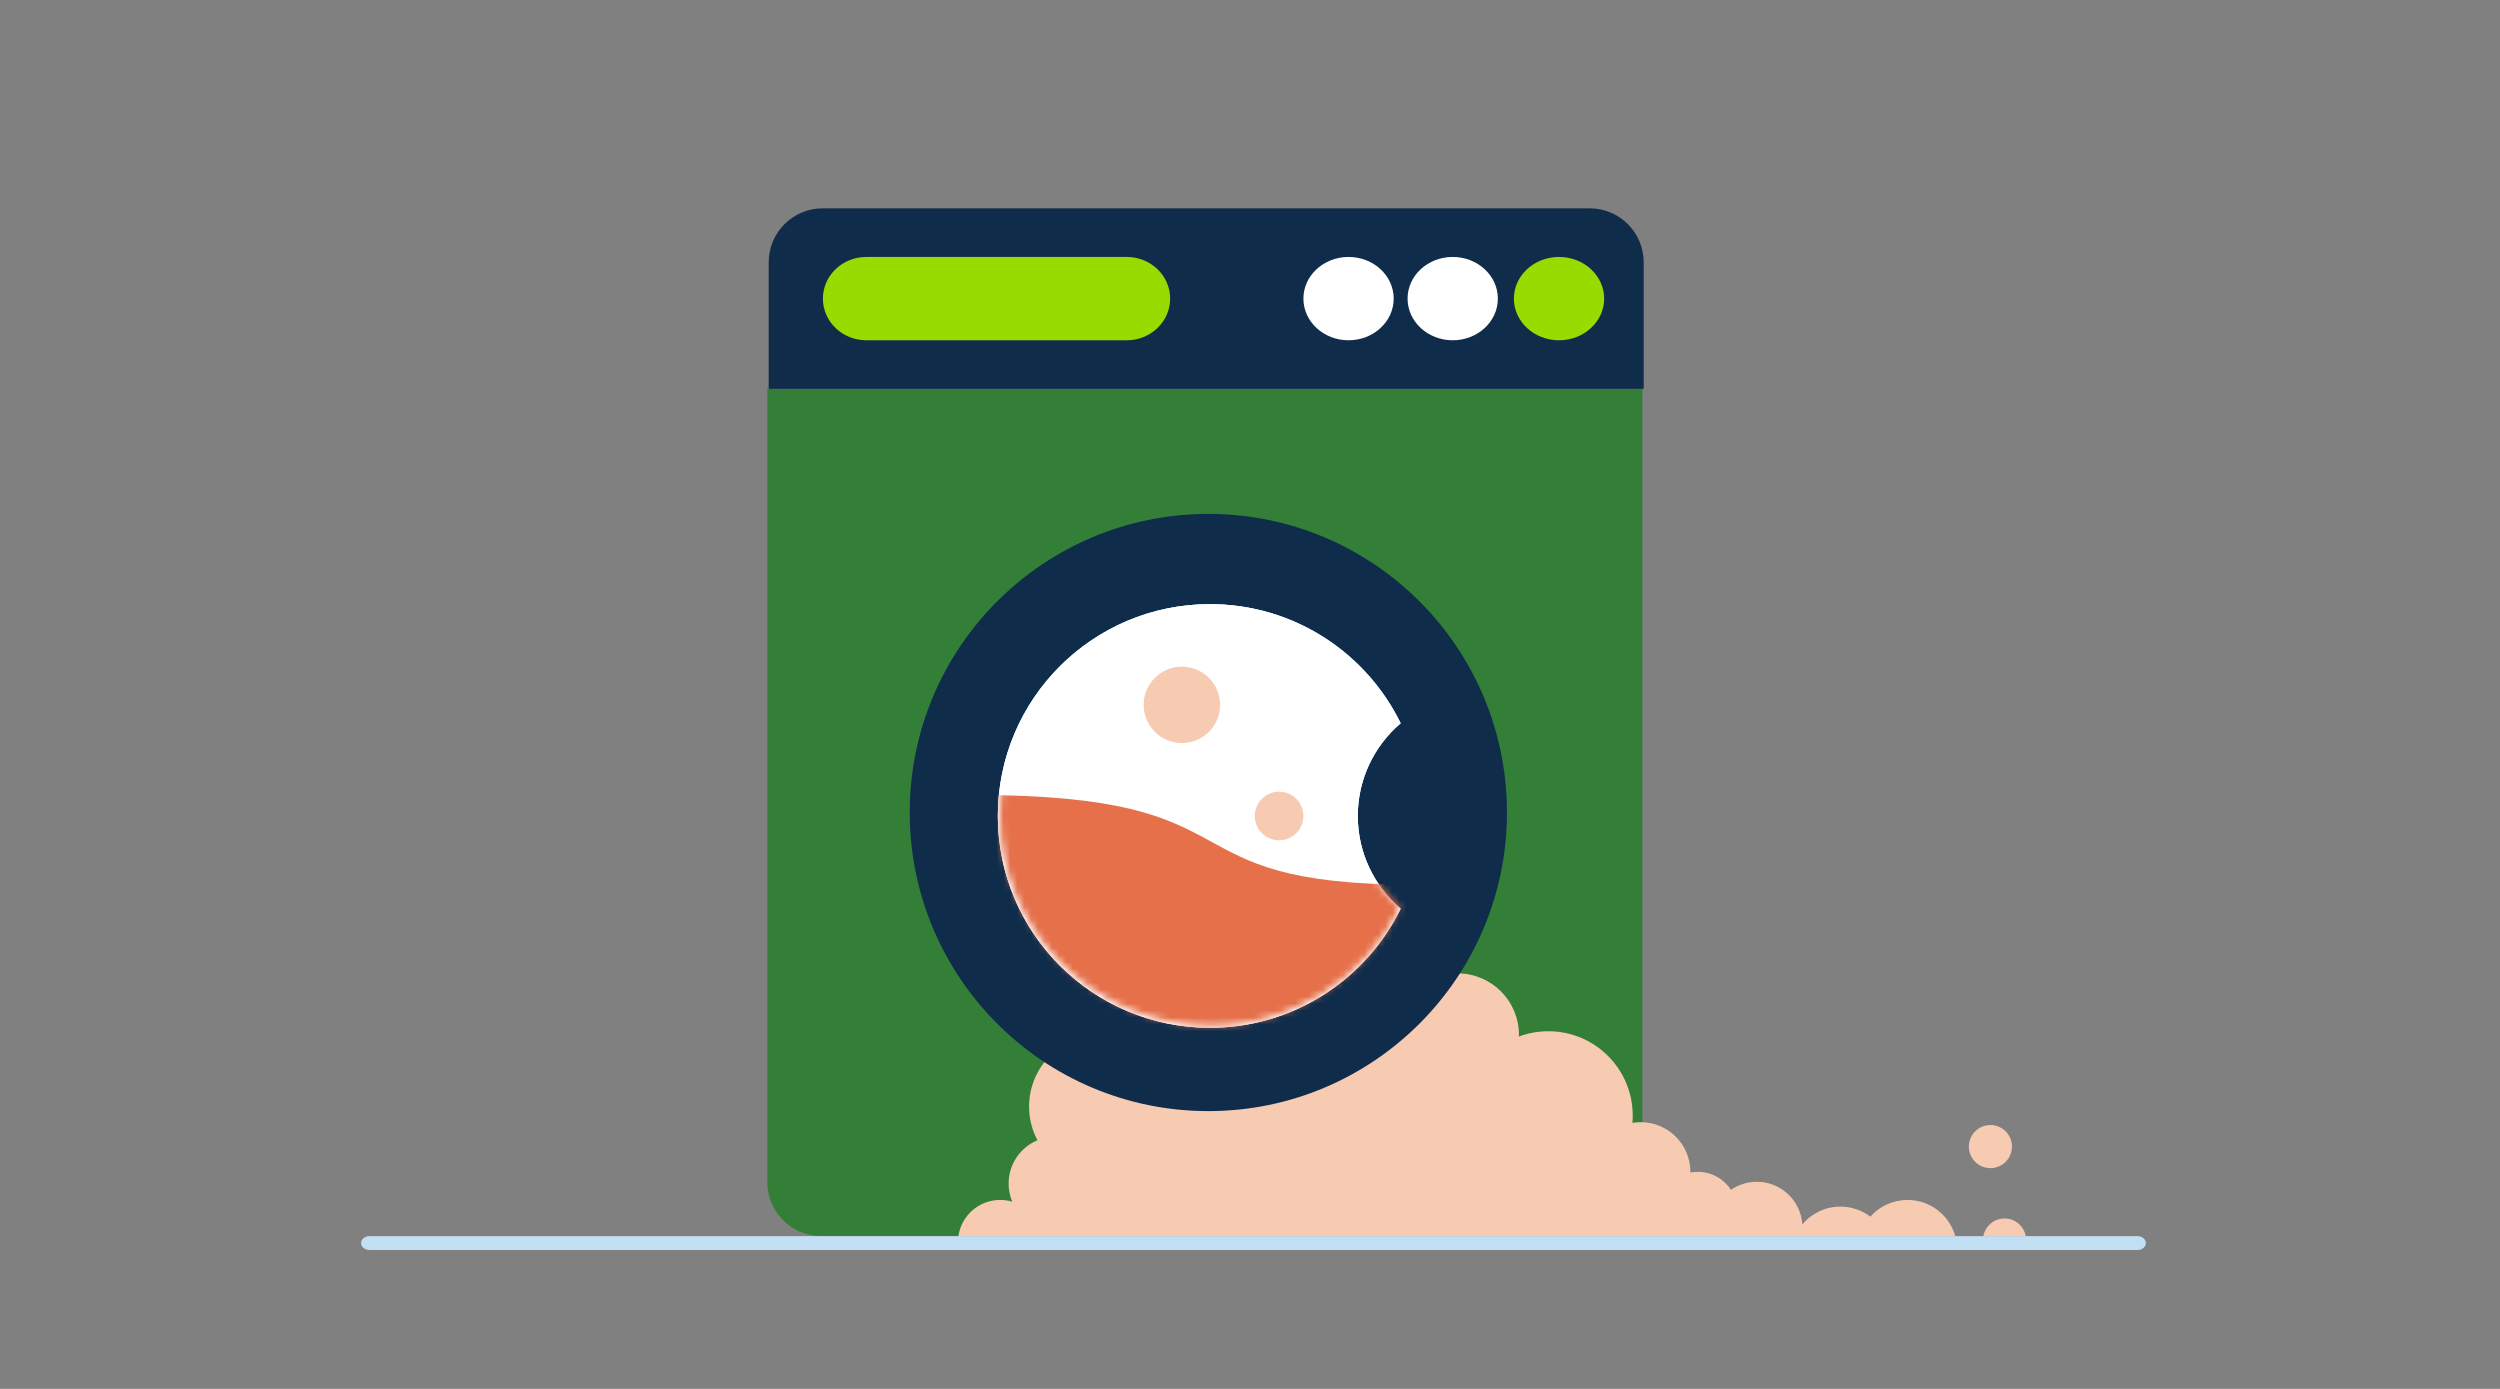
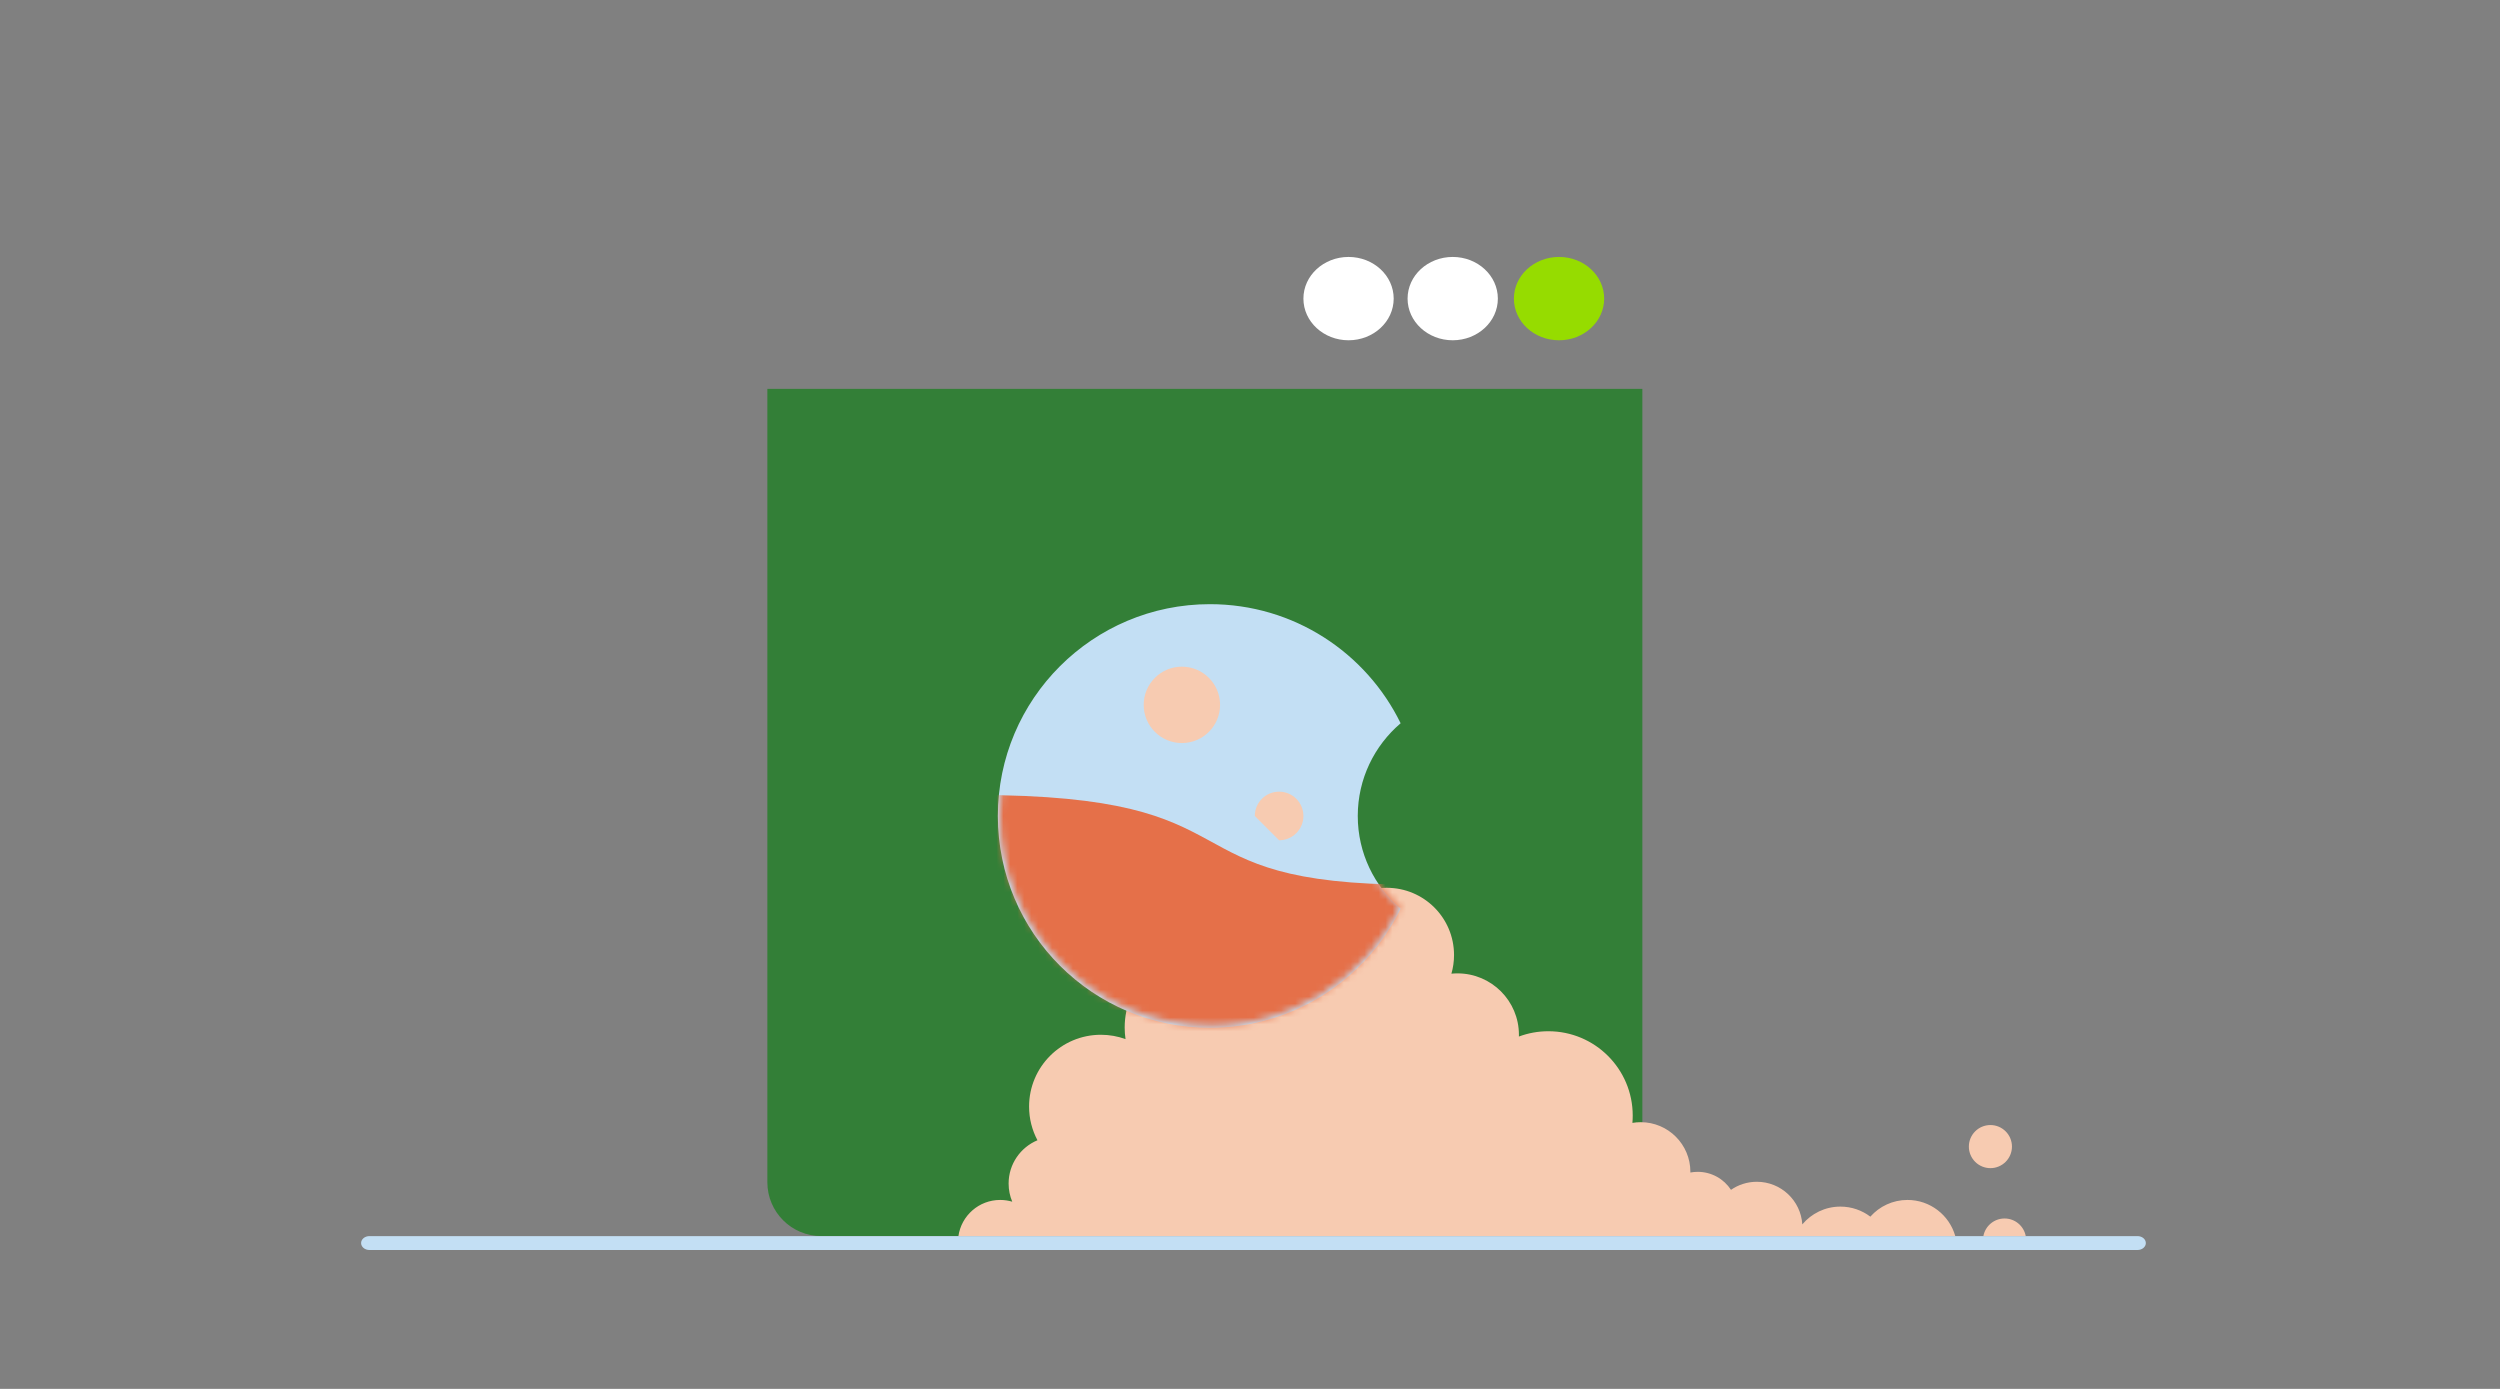
<svg xmlns="http://www.w3.org/2000/svg" width="360" height="200" viewBox="0 0 360 200" fill="none">
  <rect x="0" y="0" width="360" height="200" fill="#808080" stroke="none" />
  <path d="M110.5 56H236.5V170.24C236.5 174.524 233.02 178 228.73 178H118.27C113.98 178 110.5 174.524 110.5 170.24V56Z" fill="#337F37" />
-   <path d="M118.461 30H228.922C233.211 30 236.691 33.48 236.691 37.769V56H110.691V37.769C110.691 33.48 114.172 30 118.461 30Z" fill="#0F2D4B" />
-   <path d="M162.251 37H124.749C121.298 37 118.5 39.685 118.5 42.998V43.002C118.5 46.315 121.298 49 124.749 49H162.251C165.702 49 168.5 46.315 168.5 43.002V42.998C168.5 39.685 165.702 37 162.251 37Z" fill="#96DC00" />
  <path d="M194.191 49C197.781 49 200.691 46.314 200.691 43C200.691 39.686 197.781 37 194.191 37C190.602 37 187.691 39.686 187.691 43C187.691 46.314 190.602 49 194.191 49Z" fill="white" />
  <path d="M209.191 49C212.781 49 215.691 46.314 215.691 43C215.691 39.686 212.781 37 209.191 37C205.602 37 202.691 39.686 202.691 43C202.691 46.314 205.602 49 209.191 49Z" fill="white" />
  <path d="M224.5 49C228.09 49 231 46.314 231 43C231 39.686 228.09 37 224.5 37C220.91 37 218 39.686 218 43C218 46.314 220.91 49 224.5 49Z" fill="#96DC00" />
  <path fill-rule="evenodd" clip-rule="evenodd" d="M209.003 140.21C209.249 139.356 209.381 138.454 209.381 137.521C209.381 132.177 205.049 127.845 199.705 127.845C194.361 127.845 190.028 132.177 190.028 137.521C190.028 138.453 190.16 139.354 190.406 140.206C190.091 140.18 189.773 140.167 189.451 140.167C187.097 140.167 184.91 140.881 183.095 142.105C181.105 138.795 177.479 136.581 173.335 136.581C167.049 136.581 161.954 141.676 161.954 147.962C161.954 148.529 161.996 149.087 162.076 149.632C160.969 149.228 159.774 149.007 158.527 149.007C152.817 149.007 148.187 153.636 148.187 159.346C148.187 161.099 148.624 162.75 149.394 164.197C146.954 165.215 145.24 167.623 145.24 170.432C145.24 171.358 145.427 172.241 145.764 173.044C145.213 172.88 144.63 172.792 144.025 172.792C140.964 172.792 138.432 175.055 138.011 178H281.561C280.715 174.995 277.954 172.792 274.678 172.792C272.55 172.792 270.639 173.722 269.329 175.198C268.13 174.29 266.636 173.751 265.016 173.751C262.814 173.751 260.845 174.746 259.533 176.312C259.315 172.886 256.468 170.176 252.988 170.176C251.604 170.176 250.321 170.604 249.262 171.336C248.241 169.776 246.478 168.745 244.474 168.745C244.112 168.745 243.758 168.779 243.415 168.843L243.415 168.8L243.415 168.745C243.415 164.796 240.214 161.595 236.265 161.595C235.857 161.595 235.457 161.629 235.067 161.695C235.097 161.349 235.112 160.998 235.112 160.643C235.112 153.936 229.675 148.499 222.967 148.499C221.473 148.499 220.043 148.768 218.721 149.262C218.723 149.177 218.724 149.092 218.724 149.007C218.724 144.124 214.766 140.167 209.884 140.167C209.587 140.167 209.292 140.181 209.003 140.21ZM291.708 178H285.605C285.871 176.556 287.136 175.462 288.657 175.462C290.177 175.462 291.442 176.556 291.708 178ZM286.619 168.212C288.332 168.212 289.721 166.822 289.721 165.109C289.721 163.395 288.332 162.006 286.619 162.006C284.905 162.006 283.516 163.395 283.516 165.109C283.516 166.822 284.905 168.212 286.619 168.212Z" fill="#F7CBB1" />
-   <path d="M174 160C197.748 160 217 140.748 217 117C217 93.252 197.748 74 174 74C150.252 74 131 93.252 131 117C131 140.748 150.252 160 174 160Z" fill="#0F2D4B" />
  <path d="M195.518 117.5C195.518 112.153 197.915 107.367 201.691 104.15C196.733 93.996 186.301 87 174.229 87C157.363 87 143.691 100.654 143.691 117.5C143.691 134.346 157.363 148 174.229 148C186.301 148 196.737 141.001 201.691 130.85C197.915 127.633 195.518 122.847 195.518 117.5Z" fill="#C3DFF4" />
-   <path d="M195.518 117.5C195.518 112.153 197.915 107.367 201.691 104.15C196.733 93.996 186.301 87 174.229 87C157.363 87 143.691 100.654 143.691 117.5C143.691 134.346 157.363 148 174.229 148C186.301 148 196.737 141.001 201.691 130.85C197.915 127.633 195.518 122.847 195.518 117.5Z" fill="#C3DFF4" />
-   <path d="M195.518 117.5C195.518 112.153 197.915 107.367 201.691 104.15C196.733 93.996 186.301 87 174.229 87C157.363 87 143.691 100.654 143.691 117.5C143.691 134.346 157.363 148 174.229 148C186.301 148 196.737 141.001 201.691 130.85C197.915 127.633 195.518 122.847 195.518 117.5Z" fill="white" />
  <mask id="mask0_6383_25477" style="mask-type:luminance" maskUnits="userSpaceOnUse" x="144" y="87" width="58" height="61">
    <path d="M195.491 117.341C195.491 112.021 197.874 107.261 201.625 104.061C196.699 93.959 186.334 87 174.341 87C157.583 87 144 100.583 144 117.341C144 134.098 157.583 147.681 174.341 147.681C186.334 147.681 196.702 140.719 201.625 130.621C197.874 127.421 195.491 122.66 195.491 117.341Z" fill="white" />
  </mask>
  <g mask="url(#mask0_6383_25477)">
    <path d="M140.269 114.475C182.589 114.475 166.541 127.394 203.725 127.394L205.004 140.17L182.008 153.94L160.148 151.954L144.957 141.024L136.723 128.533L140.272 114.478L140.269 114.475Z" fill="#E57049" />
  </g>
  <path d="M307.804 178H53.196C52.535 178 52 178.447 52 178.998V179.002C52 179.553 52.535 180 53.196 180H307.804C308.465 180 309 179.553 309 179.002V178.998C309 178.447 308.465 178 307.804 178Z" fill="#C3DFF4" />
  <path d="M170.191 107C173.229 107 175.691 104.538 175.691 101.5C175.691 98.462 173.229 96 170.191 96C167.154 96 164.691 98.462 164.691 101.5C164.691 104.538 167.154 107 170.191 107Z" fill="#F7CBB1" />
-   <path d="M184.191 121C186.124 121 187.691 119.433 187.691 117.5C187.691 115.567 186.124 114 184.191 114C182.258 114 180.691 115.567 180.691 117.5C180.691 119.433 182.258 121 184.191 121Z" fill="#F7CBB1" />
+   <path d="M184.191 121C186.124 121 187.691 119.433 187.691 117.5C187.691 115.567 186.124 114 184.191 114C182.258 114 180.691 115.567 180.691 117.5Z" fill="#F7CBB1" />
</svg>